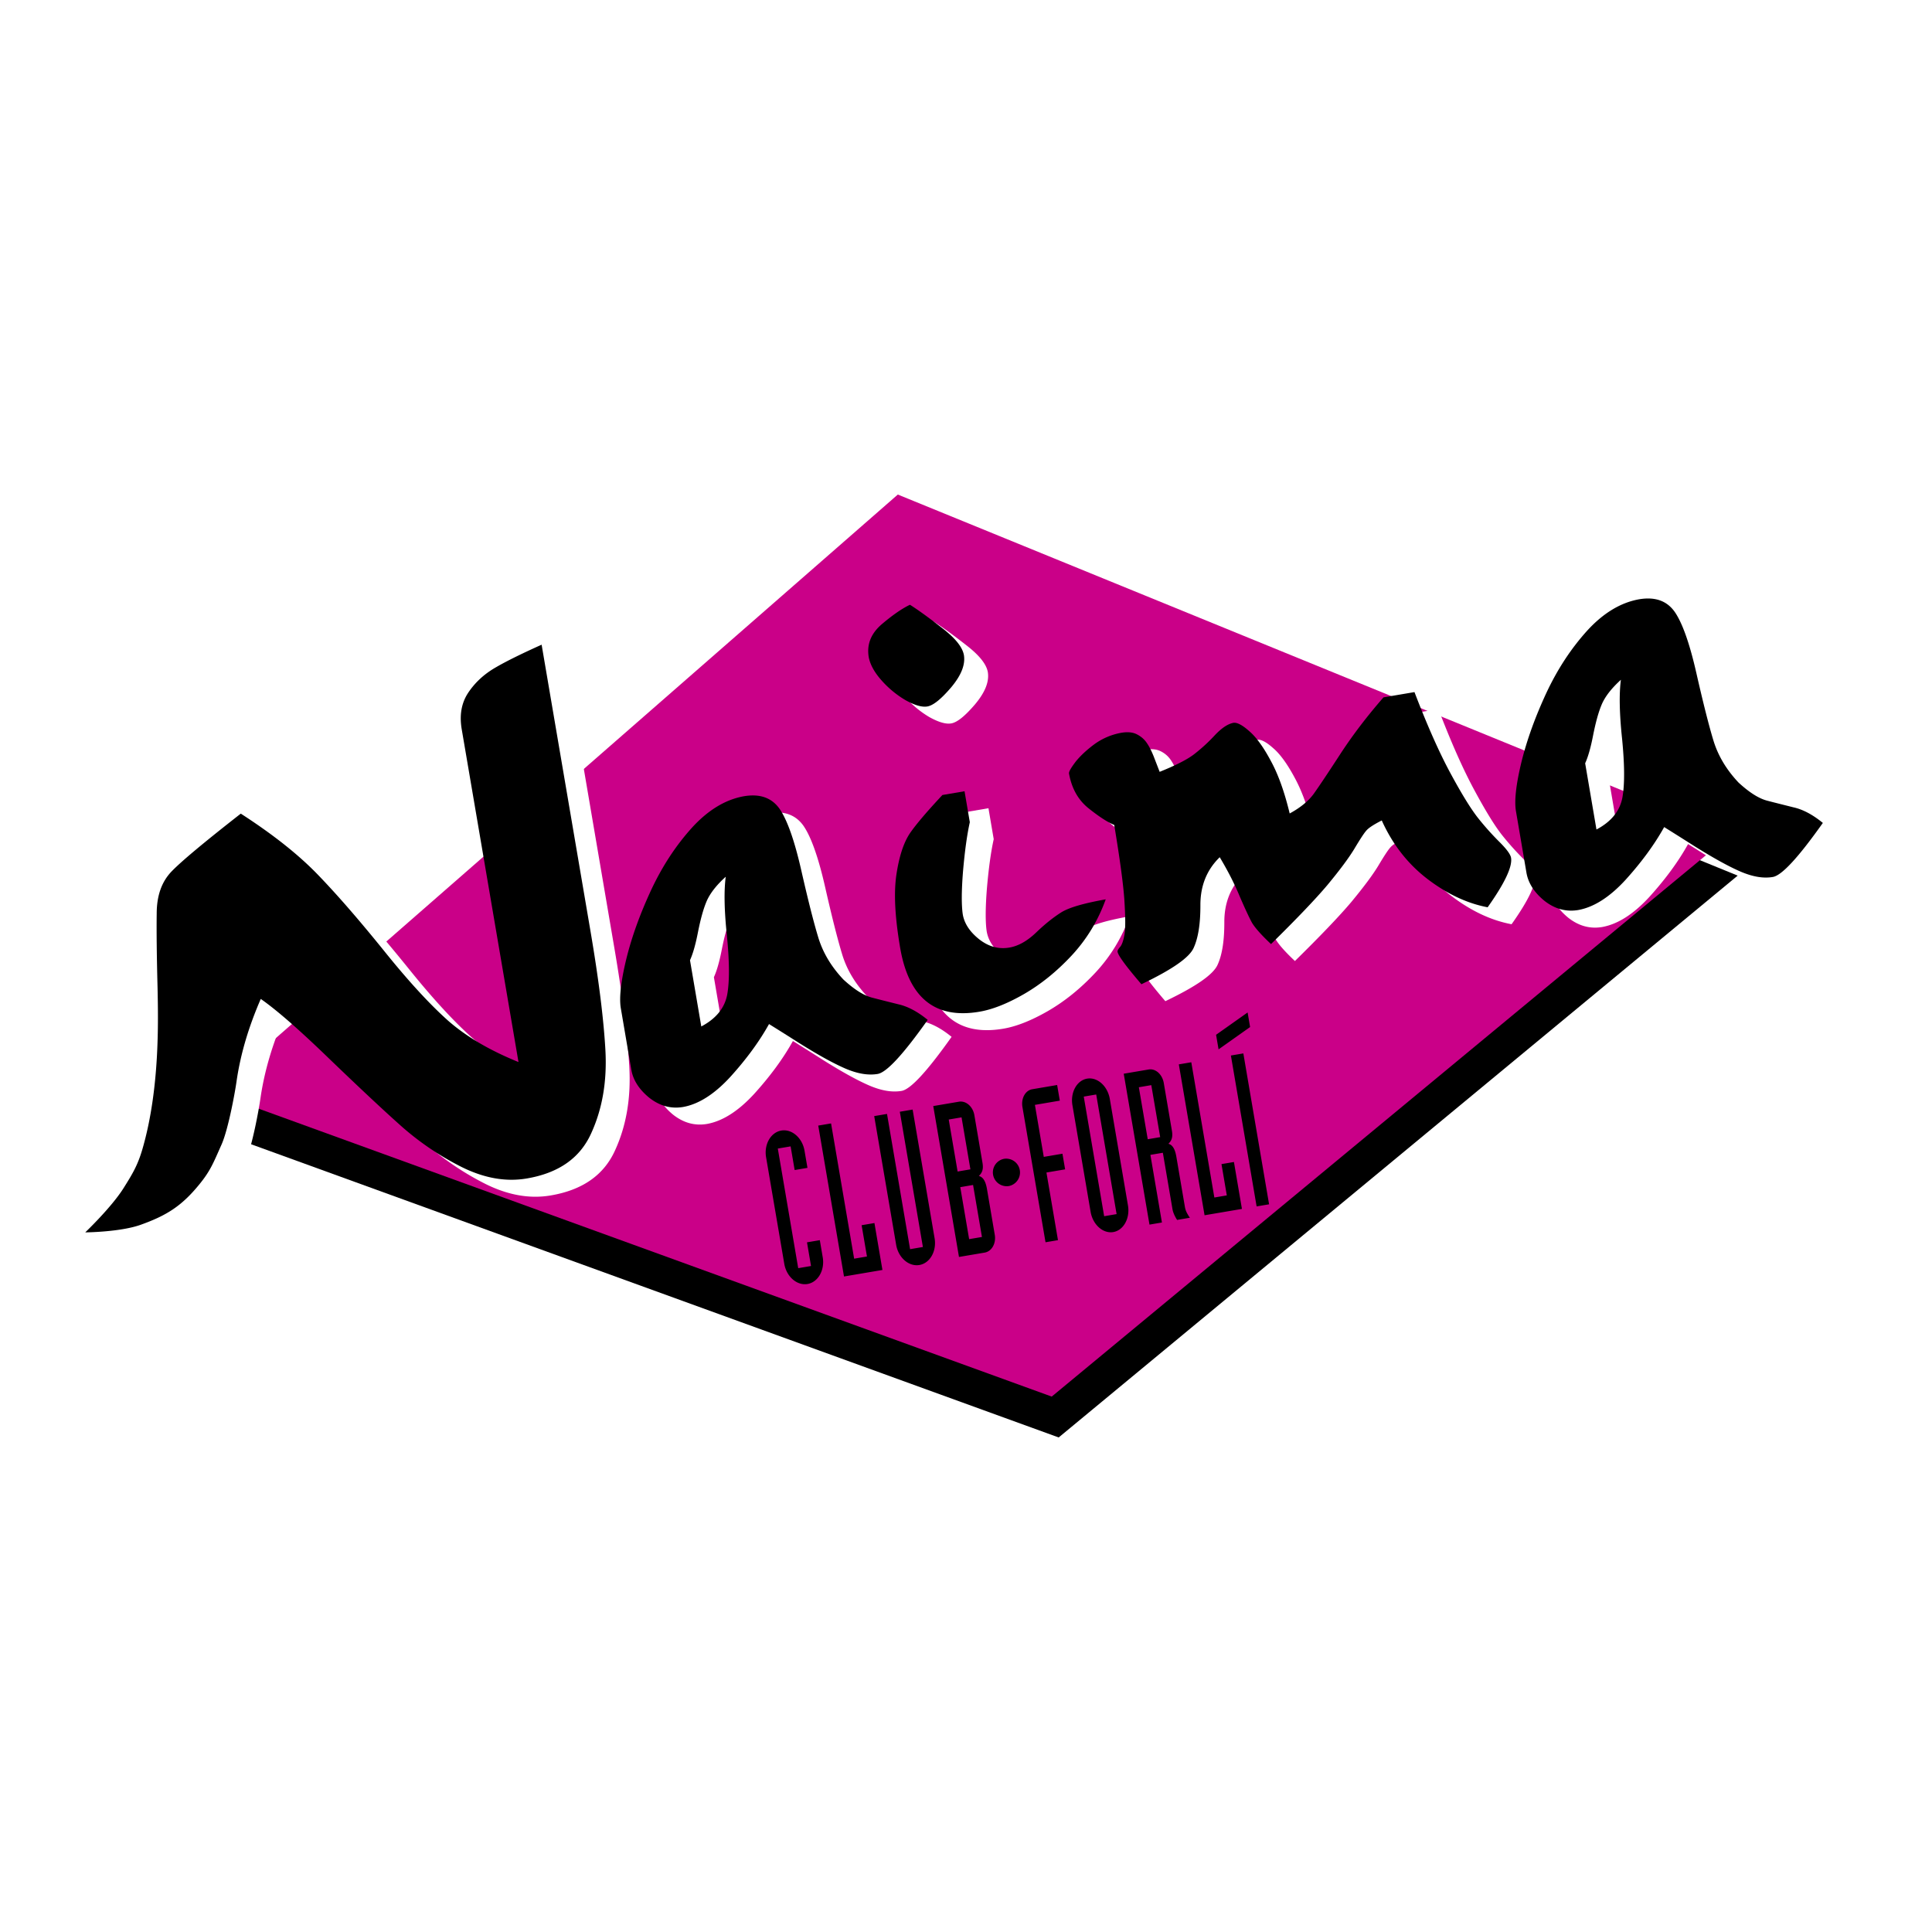
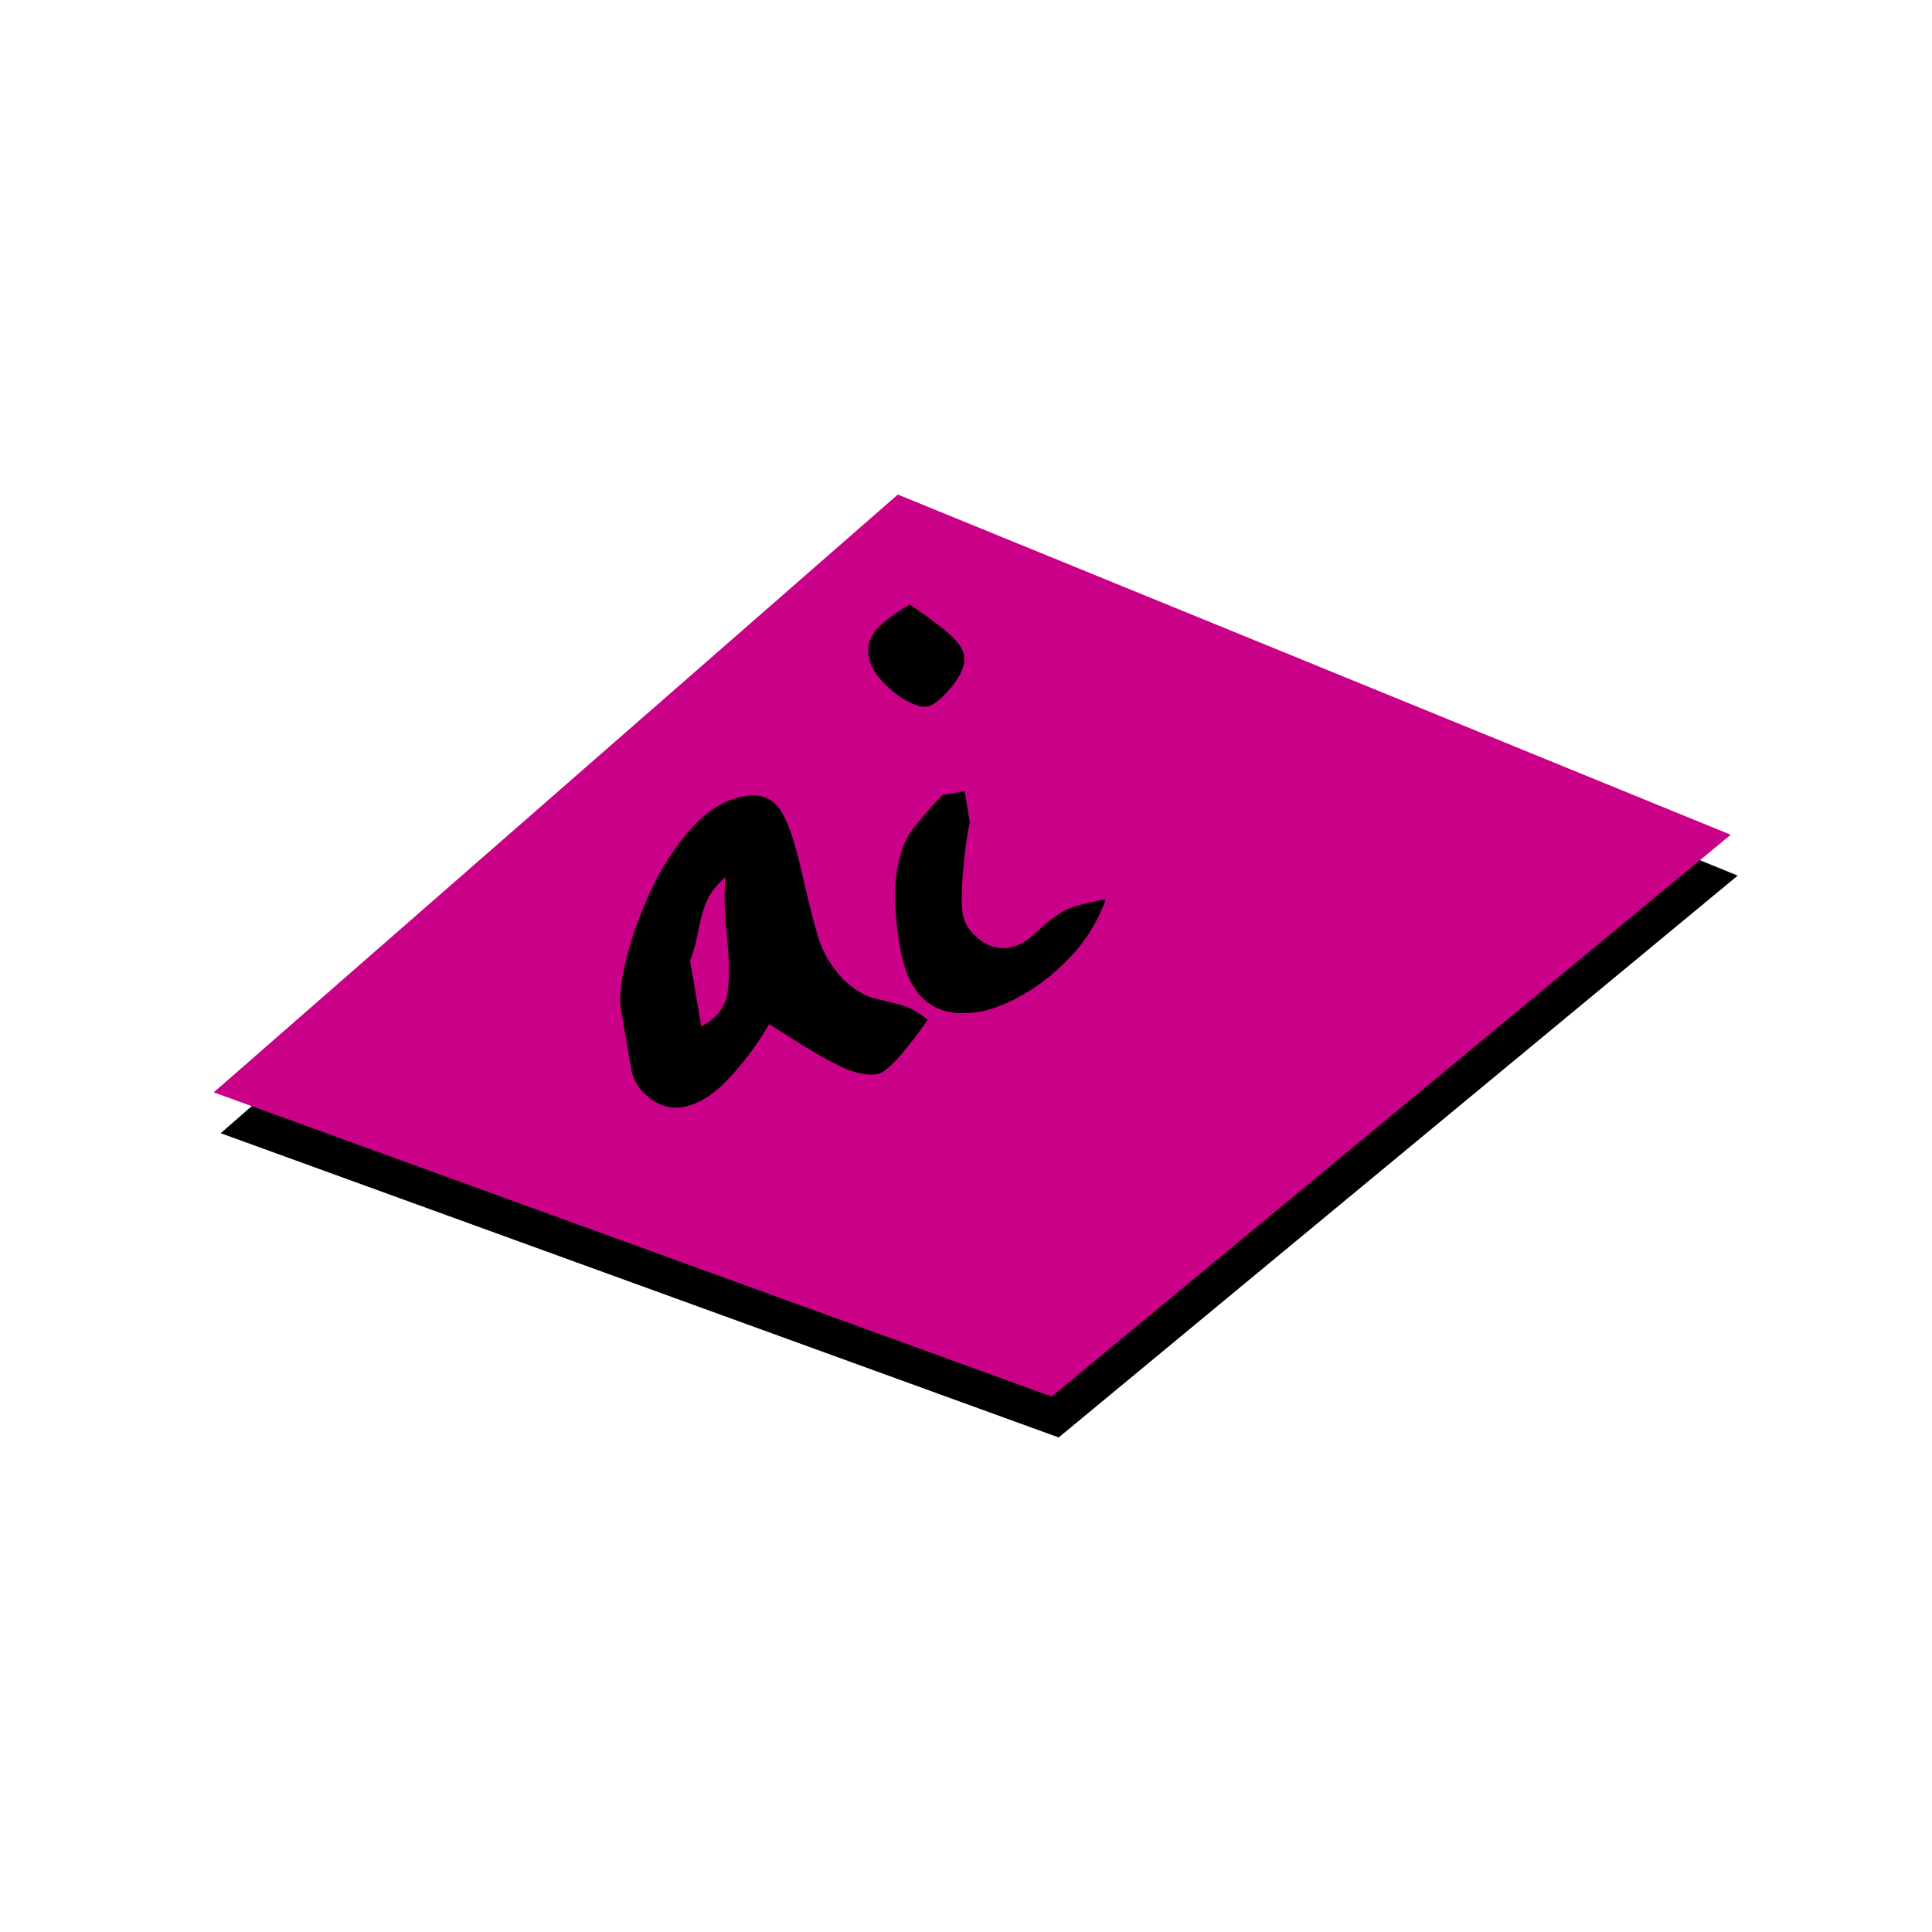
<svg xmlns="http://www.w3.org/2000/svg" width="2500" height="2500" viewBox="0 0 192.756 192.756">
  <g fill-rule="evenodd" clip-rule="evenodd">
-     <path fill="#fff" d="M0 0h192.756v192.756H0V0z" />
    <path d="M90.272 53.419l-68.251 59.643 83.604 30.353 67.744-56.054-83.097-33.942z" />
-     <path fill="#ca0088" d="M89.576 49.341l-68.251 59.644 83.605 30.353 67.742-56.055-83.096-33.942z" />
-     <path d="M76.599 81.135c1.616-.274 2.797.154 3.579 1.277.765 1.126 1.482 3.167 2.152 6.12.667 2.936 1.232 5.168 1.697 6.697.46 1.511 1.29 2.904 2.507 4.193 1.051.968 1.985 1.566 2.818 1.795.812.213 1.699.432 2.664.675.941.21 1.916.728 2.925 1.555-2.441 3.444-4.093 5.24-4.991 5.393-.933.159-1.997-.012-3.232-.542-1.196-.517-2.726-1.365-4.629-2.558a316.579 316.579 0 0 0-2.979-1.878c-.975 1.755-2.265 3.508-3.866 5.276-1.589 1.729-3.157 2.717-4.697 2.996-1.221.208-2.345-.101-3.39-.921-1.009-.826-1.59-1.744-1.78-2.747l-1.054-6.178c-.178-1.042.005-2.68.546-4.915.546-2.218 1.375-4.502 2.482-6.89 1.111-2.368 2.459-4.427 4.074-6.217 1.62-1.77 3.346-2.802 5.174-3.131zm-1.807 8.031c-.928.842-1.564 1.652-1.909 2.45-.329.777-.601 1.783-.851 3.027-.234 1.222-.497 2.172-.806 2.853l1.127 6.609c1.491-.789 2.342-1.858 2.592-3.212.234-1.334.218-3.271-.035-5.834-.266-2.541-.304-4.494-.118-5.893zM93.172 62.029c.829.524 1.903 1.303 3.225 2.335 1.296 1 2.001 1.878 2.154 2.665.166.97-.262 2.041-1.275 3.247-1 1.168-1.78 1.799-2.373 1.899-.538.091-1.257-.119-2.175-.628a9.94 9.94 0 0 1-2.408-1.993c-.71-.804-1.117-1.566-1.257-2.281-.218-1.275.206-2.363 1.301-3.307 1.097-.925 2.022-1.563 2.808-1.937zm3.239 18.983l2.208-.375.525 3.088c-.281 1.268-.504 2.895-.678 4.901-.158 1.986-.156 3.409-.023 4.292.154.916.703 1.747 1.643 2.493.938.729 1.926 1.004 3.004.82.896-.152 1.791-.655 2.678-1.508.891-.854 1.719-1.512 2.52-2.017.805-.488 2.266-.903 4.418-1.286-.766 2.125-1.904 4-3.42 5.625-1.5 1.604-3.074 2.869-4.756 3.839-1.648.944-3.119 1.526-4.43 1.749-4.416.75-7.049-1.371-7.904-6.382-.515-3.017-.649-5.433-.375-7.29.277-1.84.727-3.21 1.361-4.149.636-.921 1.714-2.176 3.229-3.8z" fill="#fff" />
-     <path d="M114.244 74.805c.627-.106 1.152-.066 1.578.157.406.208.729.486.977.851.242.347.467.789.689 1.342l.598 1.543c1.676-.673 2.846-1.278 3.512-1.816.67-.521 1.34-1.133 2.012-1.857.674-.706 1.27-1.102 1.824-1.215.359-.061.885.201 1.58.822.691.585 1.414 1.571 2.174 2.994.754 1.387 1.365 3.131 1.871 5.226 1.08-.59 1.875-1.243 2.398-1.959.506-.714 1.375-2.008 2.605-3.898a51.114 51.114 0 0 1 4.359-5.73l3.088-.524c1.266 3.314 2.469 6.029 3.627 8.162 1.133 2.099 2.049 3.57 2.752 4.448a27.95 27.95 0 0 0 2.1 2.342c.713.71 1.098 1.236 1.156 1.577.148.88-.623 2.526-2.334 4.942-2.062-.389-4.07-1.342-6.047-2.854-1.957-1.515-3.449-3.442-4.52-5.811-.797.413-1.314.74-1.543 1.02-.217.24-.613.843-1.188 1.808-.576.949-1.465 2.134-2.674 3.596-1.197 1.423-3.08 3.387-5.643 5.91-.967-.908-1.586-1.616-1.893-2.118-.27-.49-.676-1.363-1.227-2.638-.531-1.277-1.195-2.568-1.996-3.911-1.283 1.252-1.92 2.82-1.928 4.725.008 1.883-.211 3.307-.668 4.308-.426.978-2.16 2.178-5.217 3.64-1.521-1.774-2.312-2.842-2.381-3.236-.018-.107.051-.249.234-.465.189-.199.34-.612.453-1.241.115-.629.098-1.81-.014-3.546-.127-1.715-.471-4.17-1.004-7.405-.635-.261-1.486-.801-2.555-1.654-1.049-.838-1.688-1.986-1.959-3.474-.031-.18.197-.57.682-1.206.488-.601 1.127-1.189 1.914-1.767a6.587 6.587 0 0 1 2.608-1.088zM165.91 61.485c1.615-.274 2.797.153 3.578 1.277.766 1.126 1.484 3.167 2.154 6.121.666 2.936 1.232 5.168 1.695 6.697.461 1.511 1.289 2.903 2.508 4.193 1.051.967 1.984 1.566 2.818 1.794.811.213 1.699.433 2.664.676.939.209 1.916.728 2.924 1.554-2.441 3.445-4.092 5.241-4.99 5.394-.934.158-1.996-.012-3.232-.541-1.197-.518-2.727-1.367-4.629-2.559a302.522 302.522 0 0 0-2.98-1.877c-.975 1.754-2.264 3.507-3.865 5.276-1.588 1.729-3.156 2.716-4.697 2.997-1.221.207-2.344-.101-3.389-.921-1.01-.827-1.592-1.745-1.779-2.747l-1.055-6.178c-.178-1.042.004-2.68.547-4.916.545-2.217 1.375-4.502 2.48-6.889 1.111-2.37 2.459-4.428 4.074-6.217 1.619-1.773 3.346-2.805 5.174-3.134zm-1.806 8.032c-.928.841-1.566 1.651-1.91 2.449-.328.777-.602 1.784-.85 3.027-.234 1.222-.498 2.172-.807 2.853l1.127 6.608c1.492-.789 2.344-1.857 2.592-3.211.234-1.333.219-3.271-.033-5.833-.268-2.542-.307-4.494-.119-5.893zM26.001 109.471c.387-2.604 1.175-5.301 2.402-8.113 1.664 1.161 3.956 3.181 6.918 6.05 2.983 2.864 5.354 5.089 7.133 6.669a28.26 28.26 0 0 0 6.01 4.06c2.246 1.107 4.389 1.487 6.474 1.133 3.19-.541 5.32-2.041 6.43-4.507 1.133-2.469 1.597-5.263 1.415-8.385-.183-3.121-.677-7.044-1.483-11.768l-4.877-28.595c-1.951.878-3.467 1.617-4.581 2.266-1.136.653-2.044 1.486-2.725 2.499-.698 1.039-.906 2.256-.663 3.682l5.662 33.191c-2.821-1.142-5.153-2.496-7.003-4.109-1.858-1.654-3.981-3.965-6.397-6.971-2.442-3.021-4.622-5.541-6.562-7.555-1.969-2.052-4.549-4.088-7.746-6.15-3.688 2.881-5.986 4.804-6.933 5.796-.964 1.018-1.452 2.393-1.455 4.166-.025 1.778.002 4.247.085 7.429.062 3.187.246 10.008-1.5 16.04-.473 1.637-.985 2.496-1.896 3.936-1.217 1.923-3.821 4.409-3.821 4.409s3.488-.031 5.545-.76c2.6-.921 4.072-1.881 5.826-4.01 1.133-1.375 1.403-2.137 2.228-3.988.669-1.502 1.351-5.214 1.514-6.415z" fill="#fff" />
+     <path fill="#ca0088" d="M89.576 49.341l-68.251 59.644 83.605 30.353 67.742-56.055-83.096-33.942" />
    <path d="M74.213 79.442c1.615-.274 2.796.153 3.58 1.277.765 1.126 1.481 3.166 2.152 6.12.667 2.936 1.232 5.168 1.697 6.697.46 1.511 1.289 2.904 2.507 4.194 1.052.967 1.984 1.565 2.818 1.794.812.214 1.699.433 2.664.675.941.21 1.916.729 2.926 1.555-2.442 3.445-4.093 5.24-4.991 5.394-.933.158-1.996-.013-3.231-.542-1.197-.518-2.727-1.366-4.629-2.559a317.822 317.822 0 0 0-2.98-1.877c-.975 1.755-2.264 3.507-3.865 5.275-1.589 1.73-3.157 2.717-4.698 2.997-1.22.207-2.344-.101-3.389-.922-1.009-.826-1.591-1.743-1.78-2.746l-1.054-6.178c-.177-1.041.004-2.68.547-4.916.544-2.218 1.374-4.502 2.481-6.889 1.11-2.369 2.458-4.428 4.074-6.217 1.618-1.77 3.343-2.803 5.171-3.132zm-1.806 8.031c-.928.841-1.565 1.652-1.909 2.449-.329.777-.601 1.784-.851 3.027-.235 1.223-.498 2.172-.806 2.853l1.127 6.609c1.491-.789 2.343-1.857 2.592-3.211.234-1.334.218-3.271-.035-5.834-.267-2.542-.304-4.494-.118-5.893zM90.787 60.337c.829.524 1.903 1.303 3.225 2.335 1.297.999 2.001 1.877 2.154 2.665.166.97-.262 2.04-1.274 3.247-1.001 1.168-1.78 1.8-2.373 1.9-.538.091-1.257-.119-2.175-.628a9.903 9.903 0 0 1-2.409-1.993c-.71-.803-1.117-1.566-1.258-2.281-.217-1.275.207-2.363 1.302-3.307 1.097-.927 2.022-1.565 2.808-1.938zm3.238 18.981l2.208-.375.526 3.089c-.282 1.268-.503 2.894-.678 4.901-.16 1.986-.157 3.408-.025 4.292.156.916.704 1.747 1.645 2.493.936.728 1.926 1.003 3.002.821.898-.153 1.791-.656 2.68-1.508.889-.854 1.719-1.512 2.52-2.018.803-.487 2.266-.902 4.416-1.286-.764 2.125-1.904 4-3.418 5.625-1.5 1.603-3.076 2.869-4.758 3.838-1.648.945-3.119 1.527-4.43 1.75-4.415.75-7.048-1.371-7.904-6.382-.514-3.017-.649-5.433-.375-7.291.277-1.84.727-3.209 1.361-4.149.637-.92 1.716-2.175 3.23-3.8z" />
-     <path d="M111.859 73.112c.627-.106 1.15-.066 1.578.157.404.208.729.486.977.851.242.347.465.789.689 1.342.199.521.396 1.023.596 1.544 1.676-.673 2.848-1.279 3.514-1.816a16.898 16.898 0 0 0 2.01-1.857c.674-.706 1.271-1.103 1.824-1.215.359-.061.885.201 1.582.822.691.585 1.414 1.571 2.172 2.994.756 1.387 1.365 3.131 1.871 5.226 1.082-.59 1.875-1.242 2.398-1.959.508-.715 1.377-2.007 2.605-3.898s2.676-3.799 4.359-5.729l3.088-.524c1.268 3.314 2.469 6.03 3.627 8.162 1.135 2.098 2.051 3.569 2.754 4.448a27.57 27.57 0 0 0 2.098 2.341c.713.711 1.098 1.236 1.156 1.578.15.88-.621 2.526-2.334 4.941-2.061-.389-4.07-1.341-6.045-2.853-1.959-1.516-3.451-3.442-4.52-5.811-.799.412-1.314.741-1.545 1.02-.217.24-.611.843-1.188 1.809-.576.948-1.463 2.133-2.672 3.595-1.199 1.424-3.08 3.388-5.643 5.911-.967-.908-1.588-1.615-1.893-2.118-.27-.49-.678-1.363-1.229-2.637-.529-1.277-1.193-2.569-1.996-3.911-1.283 1.252-1.92 2.821-1.928 4.725.008 1.884-.211 3.307-.668 4.309-.424.977-2.158 2.178-5.217 3.639-1.521-1.774-2.312-2.841-2.379-3.236-.018-.107.049-.248.234-.464.188-.199.338-.612.453-1.241.113-.629.098-1.809-.014-3.545-.127-1.715-.471-4.17-1.006-7.405-.635-.262-1.484-.801-2.553-1.655-1.049-.838-1.688-1.986-1.959-3.474-.031-.18.197-.569.68-1.206.488-.6 1.127-1.189 1.916-1.767a6.515 6.515 0 0 1 2.608-1.093zM163.523 59.792c1.617-.274 2.797.154 3.58 1.277.766 1.126 1.482 3.167 2.152 6.12.668 2.936 1.232 5.168 1.695 6.697.463 1.511 1.291 2.904 2.508 4.194 1.053.967 1.984 1.566 2.818 1.794.812.213 1.699.432 2.664.675.941.209 1.916.728 2.926 1.554-2.441 3.445-4.094 5.241-4.99 5.393-.934.159-1.998-.012-3.232-.542-1.197-.518-2.727-1.366-4.629-2.558a360.643 360.643 0 0 0-2.98-1.878c-.977 1.755-2.264 3.508-3.865 5.276-1.59 1.729-3.158 2.716-4.697 2.997-1.221.207-2.346-.101-3.391-.922-1.008-.826-1.59-1.744-1.779-2.746l-1.053-6.178c-.18-1.042.004-2.68.545-4.916.547-2.218 1.375-4.502 2.482-6.889 1.109-2.369 2.459-4.428 4.074-6.217 1.618-1.769 3.346-2.802 5.172-3.131zm-1.806 8.031c-.928.841-1.564 1.652-1.908 2.449-.33.777-.602 1.784-.852 3.027-.234 1.223-.496 2.173-.805 2.854l1.127 6.608c1.49-.789 2.342-1.858 2.592-3.212.234-1.333.217-3.271-.035-5.833-.268-2.541-.305-4.493-.119-5.893zM23.616 107.778c.387-2.605 1.175-5.301 2.401-8.114 1.665 1.163 3.957 3.181 6.918 6.05 2.983 2.865 5.354 5.09 7.134 6.67a28.206 28.206 0 0 0 6.01 4.059c2.245 1.107 4.389 1.488 6.474 1.134 3.19-.542 5.319-2.042 6.43-4.507 1.132-2.47 1.597-5.264 1.414-8.385-.182-3.121-.676-7.044-1.481-11.768l-4.878-28.596c-1.951.879-3.466 1.618-4.581 2.267-1.136.652-2.044 1.486-2.725 2.499-.699 1.038-.906 2.256-.664 3.681l5.662 33.192c-2.82-1.142-5.152-2.497-7.002-4.109-1.858-1.655-3.981-3.965-6.397-6.97-2.441-3.023-4.622-5.542-6.562-7.555-1.97-2.052-4.549-4.088-7.745-6.15-3.688 2.882-5.986 4.804-6.933 5.797-.965 1.018-1.452 2.392-1.456 4.166-.025 1.777.002 4.247.085 7.429.062 3.187.246 10.008-1.499 16.039-.474 1.638-.989 2.494-1.896 3.936-1.213 1.927-3.821 4.411-3.821 4.411s3.49-.024 5.545-.762c2.596-.931 4.08-1.874 5.825-4.01 1.127-1.379 1.403-2.137 2.228-3.988.669-1.503 1.351-5.215 1.514-6.416zM78.248 126.089c.219 1.287 1.264 2.193 2.317 2.016 1.054-.18 1.738-1.381 1.519-2.667l-.291-1.707-1.279.217.402 2.361-1.278.217-2.036-11.934 1.278-.217.403 2.361 1.278-.218-.292-1.707c-.219-1.286-1.263-2.194-2.317-2.015-1.054.179-1.738 1.38-1.519 2.666l1.815 10.627zm5.958 1.266l3.835-.651-.798-4.681-1.279.217.533 3.121-1.279.217-2.302-13.494-1.279.217 2.569 15.054zm6.847-16.653l-1.278.217 2.302 13.494-1.278.218-2.302-13.494-1.278.217 2.19 12.841c.22 1.286 1.264 2.193 2.318 2.015 1.054-.179 1.738-1.38 1.518-2.667l-2.192-12.841zm4.625 14.705l2.558-.434c.709-.121 1.16-.913 1.012-1.778l-.779-4.575c-.16-.928-.473-1.2-.809-1.295.273-.264.486-.581.365-1.298l-.812-4.766c-.148-.864-.837-1.464-1.545-1.343l-2.557.434 2.567 15.055zm-1.023-13.711l1.279-.217.884 5.187-1.277.217-.886-5.187zm1.151 6.747l1.278-.218.885 5.188-1.278.217-.885-5.187zm8.506 5.498l1.242-.211-1.15-6.747 1.863-.316-.266-1.561-1.863.316-.885-5.188 2.484-.422-.266-1.56-2.484.422c-.689.117-1.125.907-.979 1.771l2.304 13.496zm4.497-3.042c.219 1.286 1.238 2.198 2.264 2.024 1.023-.175 1.684-1.371 1.465-2.657l-1.812-10.627c-.221-1.286-1.24-2.197-2.264-2.023-1.025.174-1.686 1.37-1.465 2.657l1.812 10.626zm2.595.232l-1.242.211-2.035-11.934 1.242-.211 2.035 11.934zm3.28 1.049l1.242-.211-1.15-6.747 1.242-.211.961 5.63c.064.38.271.778.459 1.072l1.275-.217c-.232-.352-.42-.645-.492-1.065l-.855-5.02c-.158-.928-.465-1.201-.793-1.297.268-.262.473-.579.35-1.296l-.812-4.766c-.148-.864-.82-1.466-1.51-1.349l-2.486.422 2.569 15.055zm-1.061-13.705l1.242-.211.887 5.187-1.242.212-.887-5.188zm6.557 12.771l3.729-.632-.799-4.682-1.242.211.531 3.121-1.242.211-2.301-13.494-1.244.211 2.568 15.054zm5.193-.882l1.244-.21-2.568-15.055-1.242.21 2.566 15.055zm-.898-19.35l-3.146 2.226.248 1.455 3.146-2.227-.248-1.454zM100.18 115.614a1.38 1.38 0 0 1 .465 2.72 1.38 1.38 0 0 1-.465-2.72z" />
  </g>
</svg>